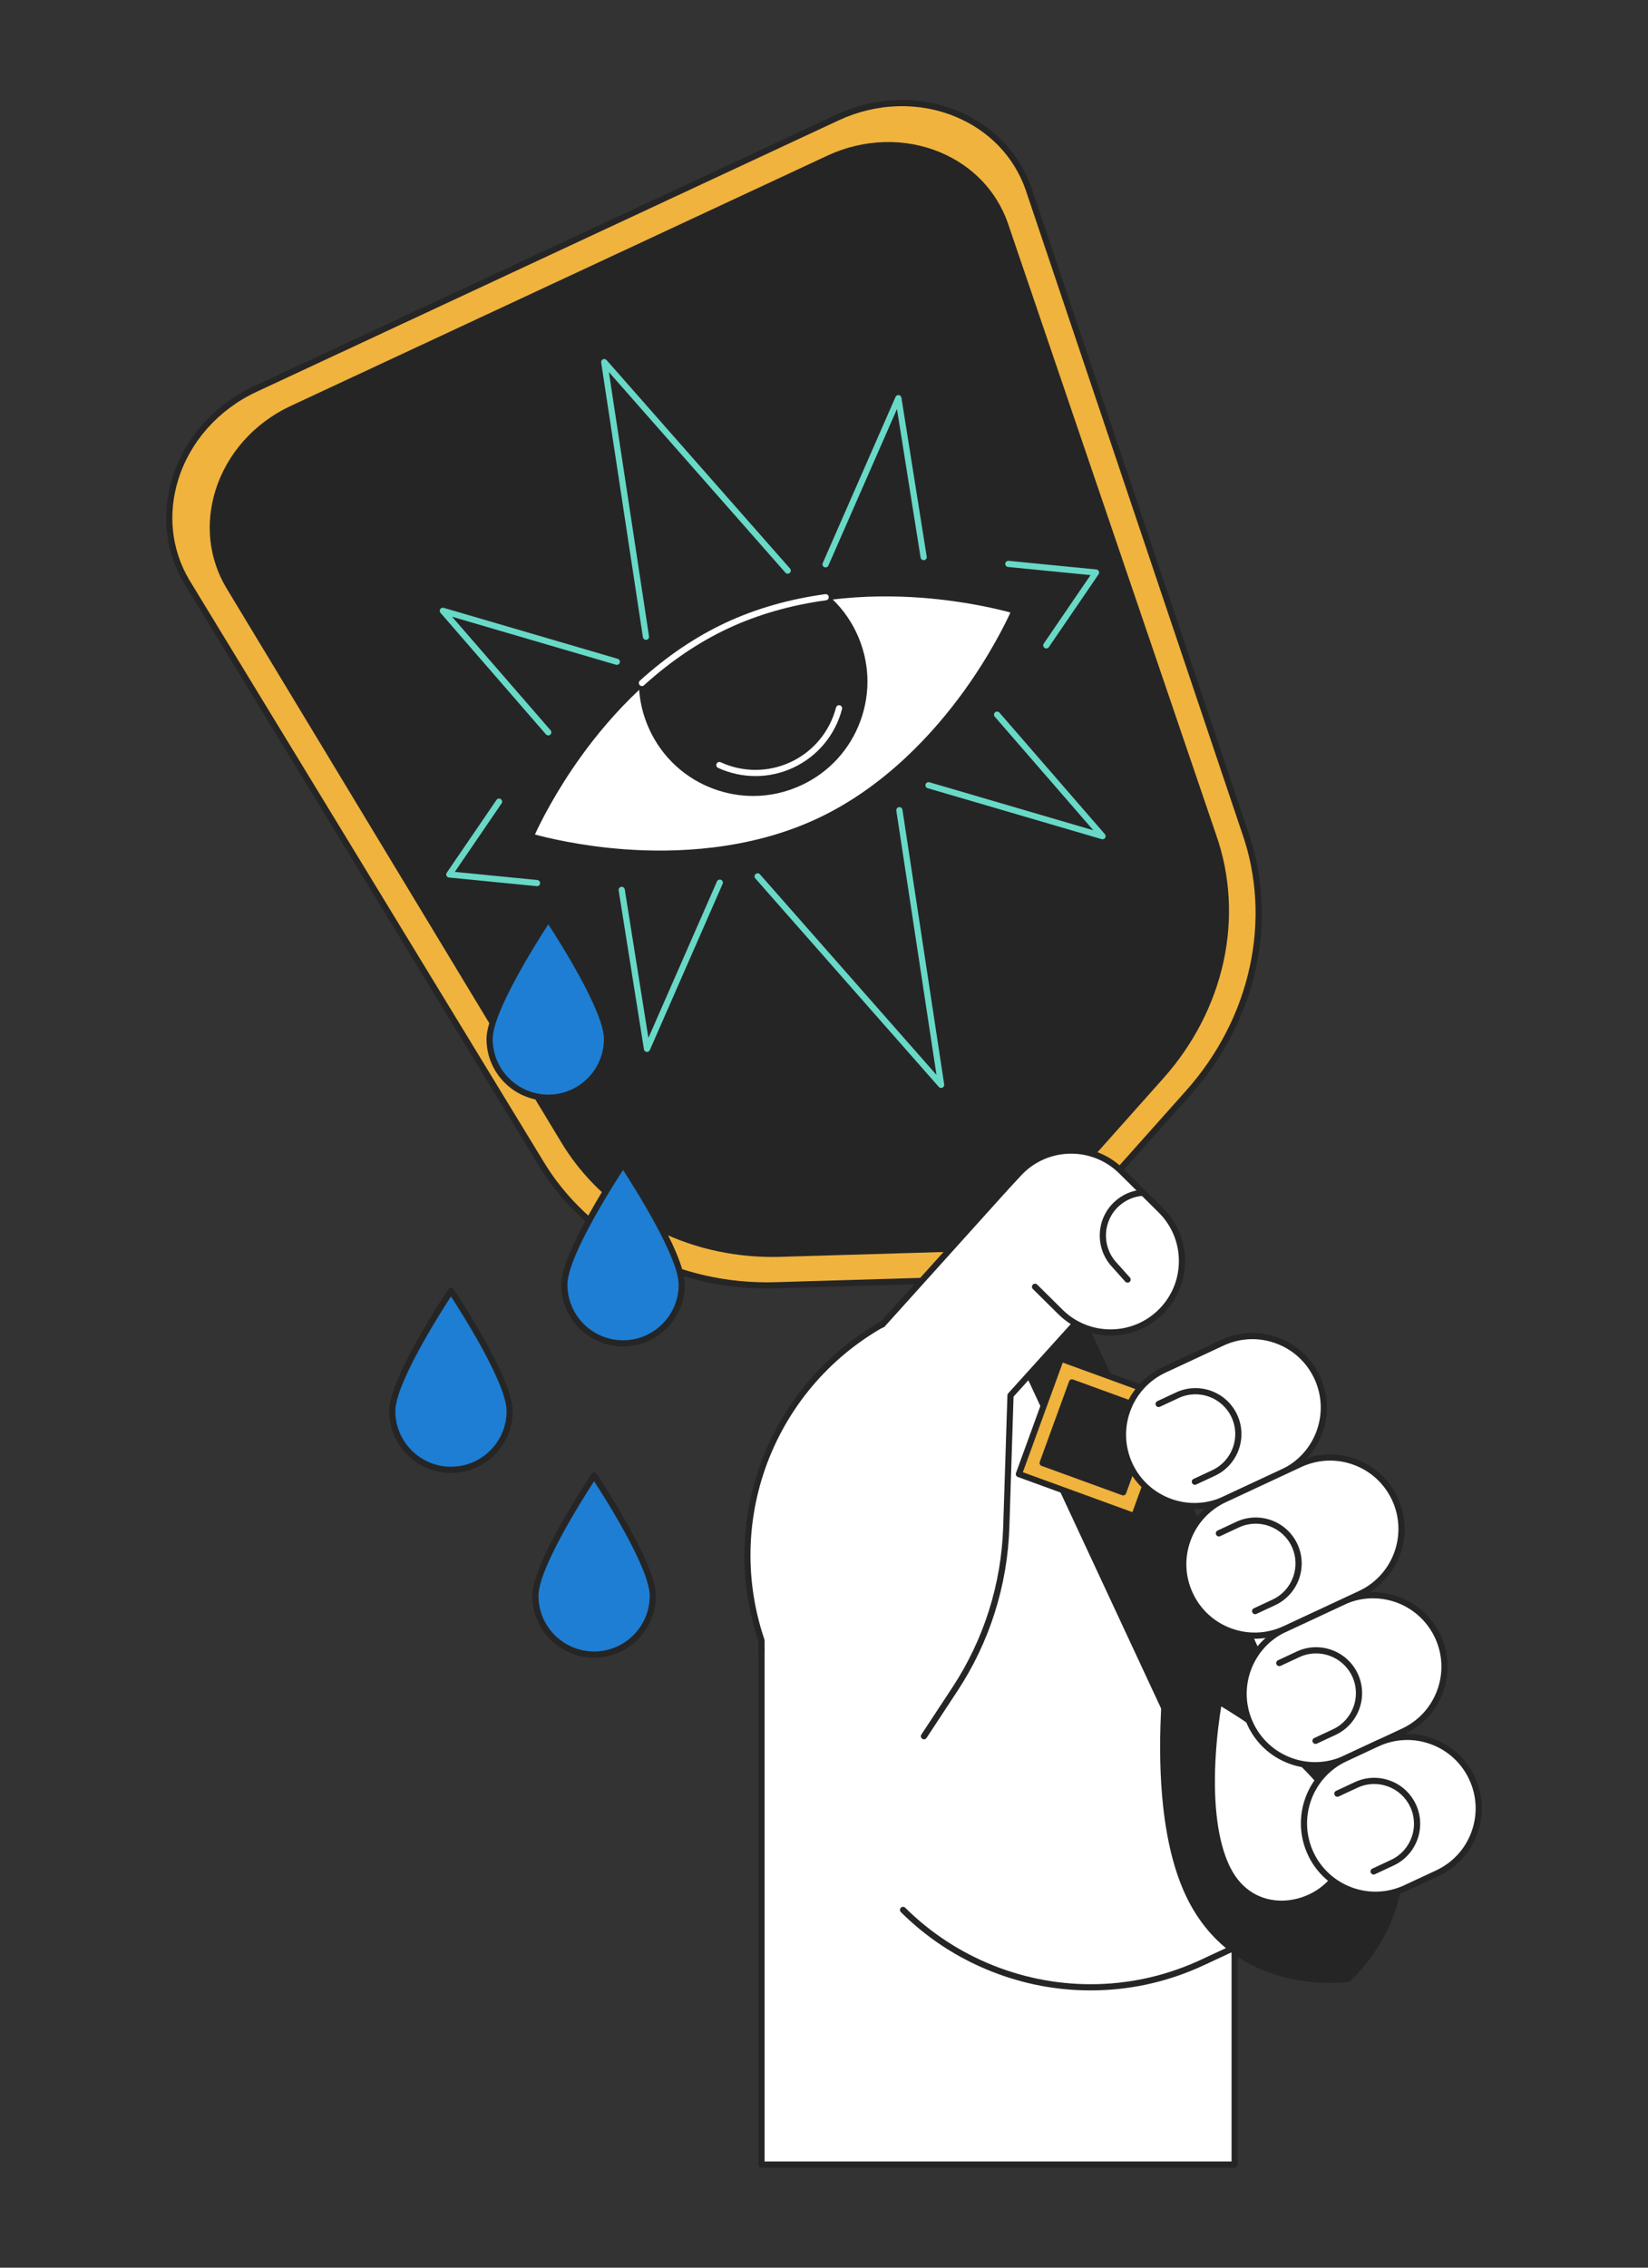
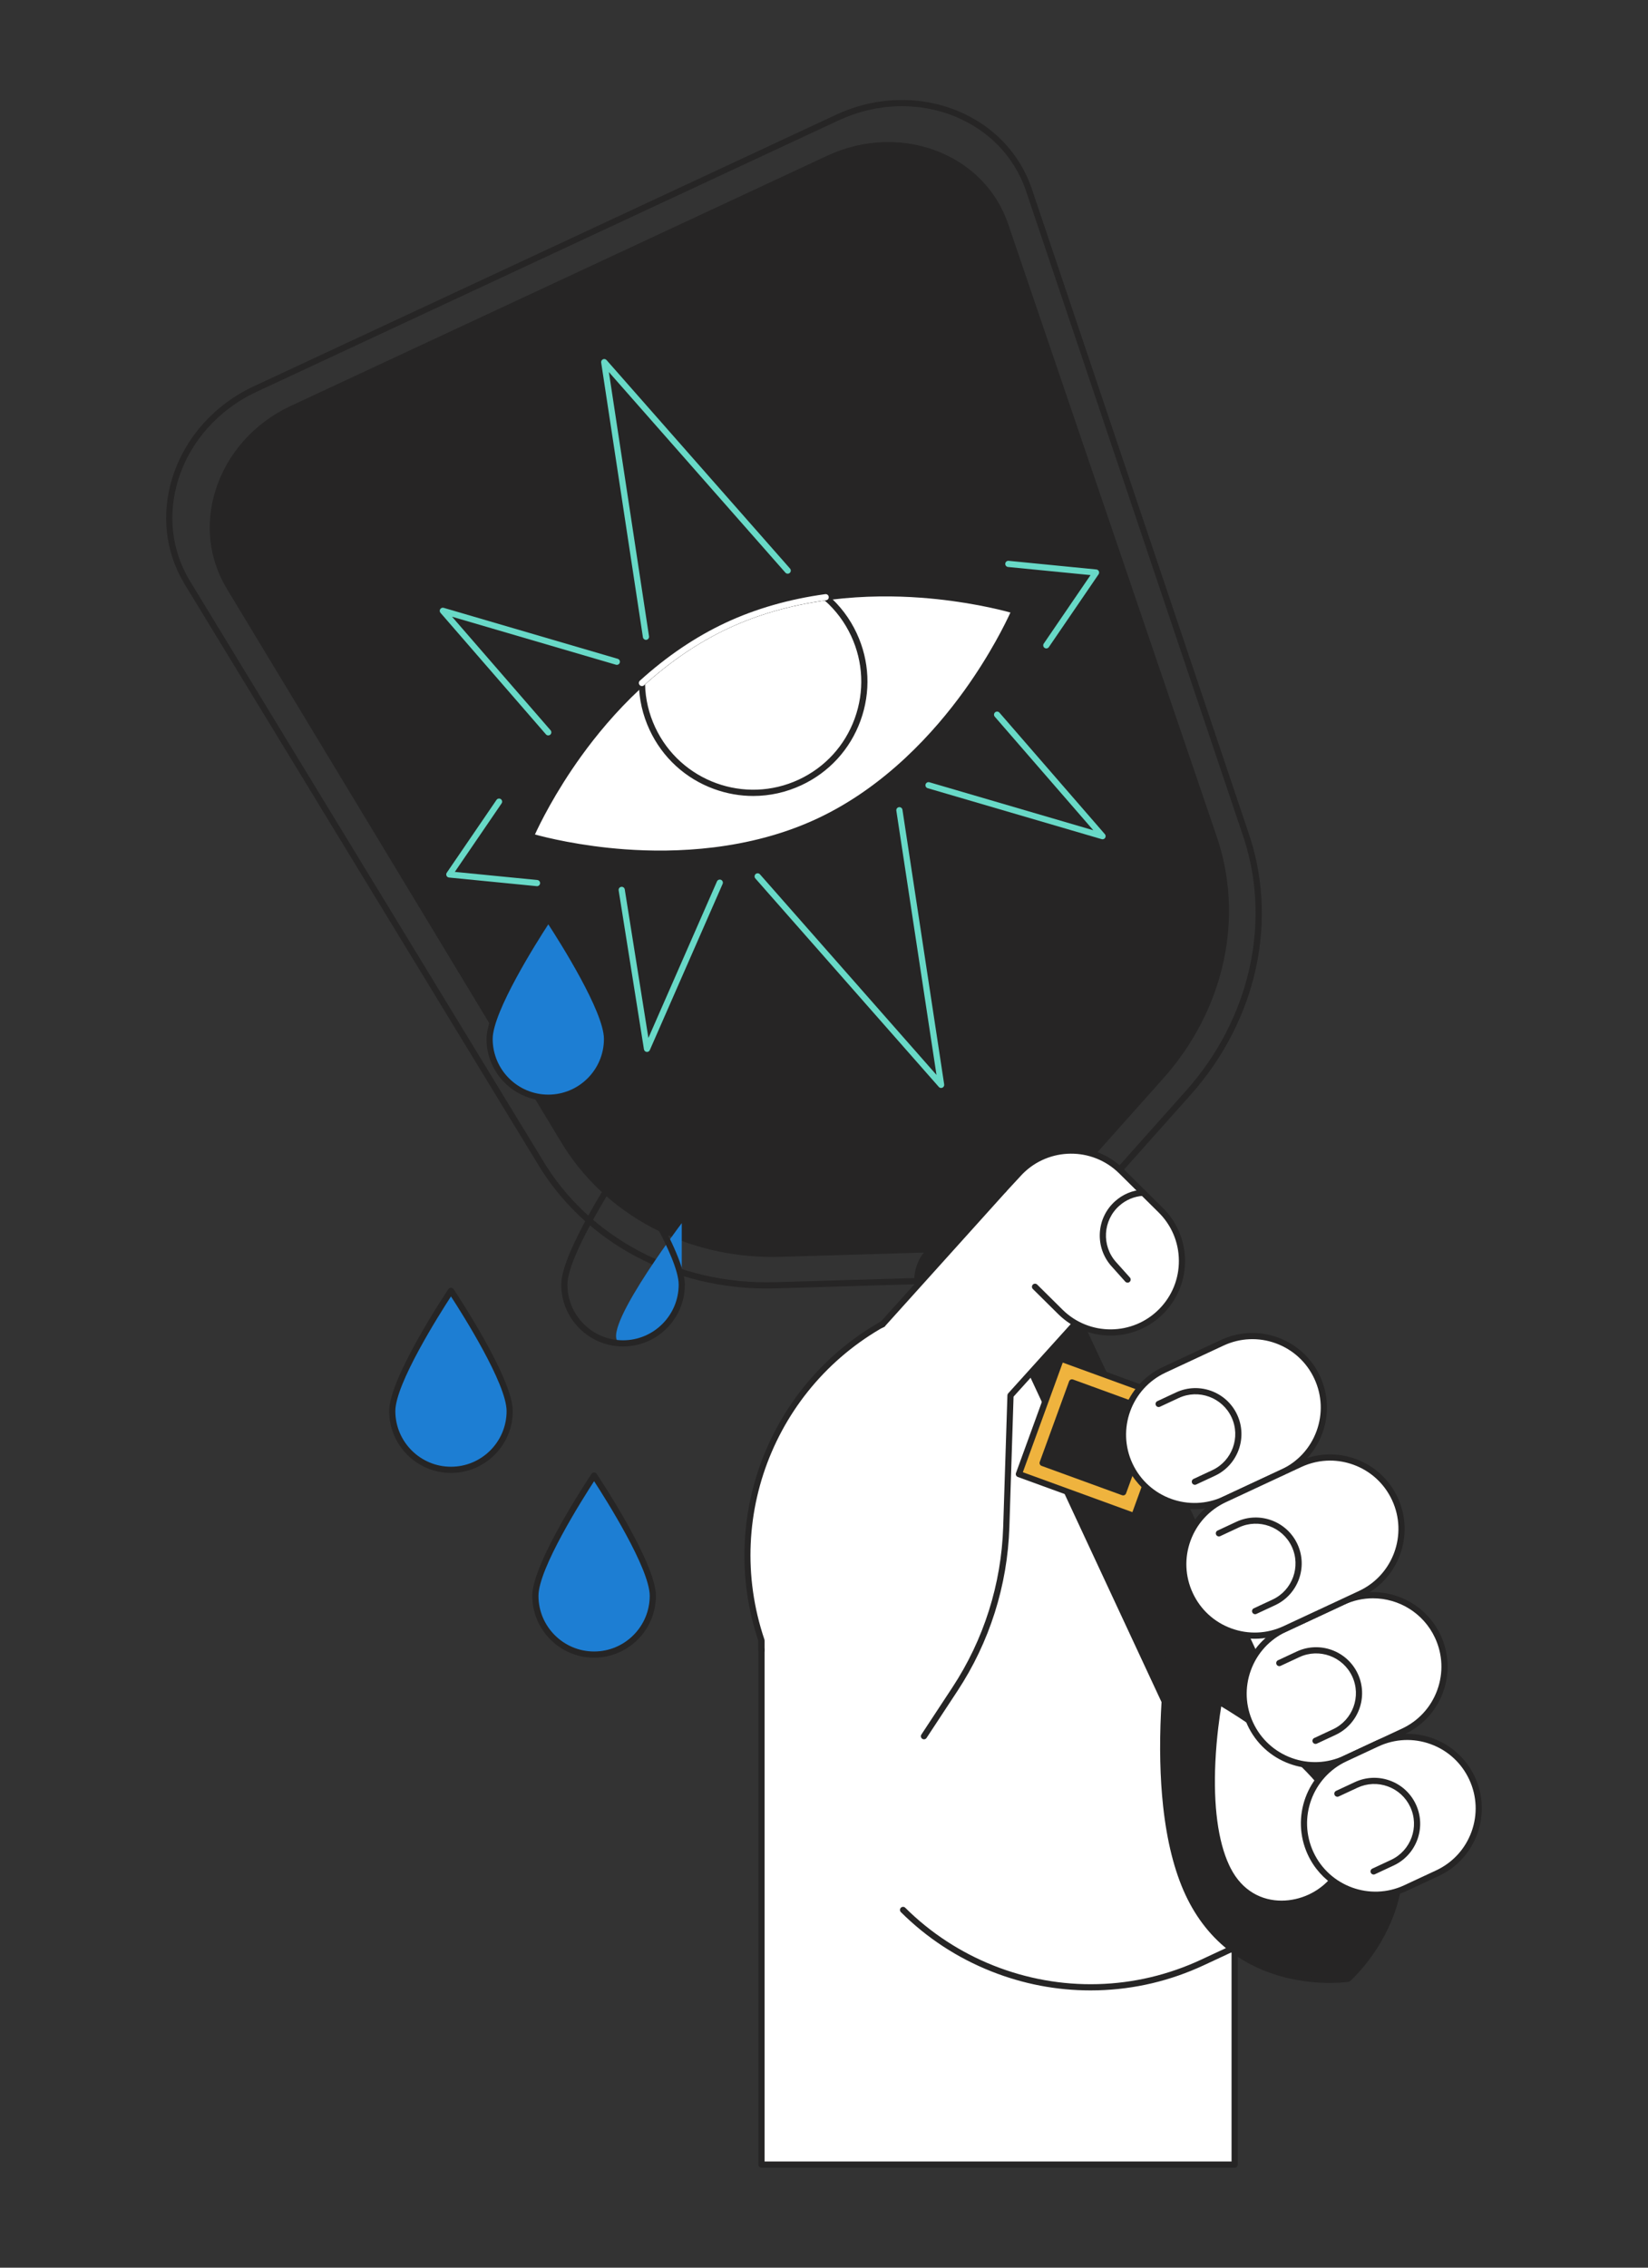
<svg xmlns="http://www.w3.org/2000/svg" enable-background="new 0 0 4000 5500" viewBox="0 0 4000 5500">
  <rect x="0" y="0" width="4000" height="5500" fill="#333333" stroke="none" />
  <g>
    <g>
      <g>
        <g>
          <rect fill="#fff" height="1489.636" width="1148.414" x="1848.286" y="3760.364" />
          <path d="M2996.7,5257.5H1848.286c-4.142,0-7.5-3.358-7.5-7.5V3760.364c0-4.143,3.358-7.5,7.5-7.5H2996.7&#13;&#10;     c4.143,0,7.5,3.357,7.5,7.5V5250C3004.2,5254.142,3000.843,5257.5,2996.7,5257.5z M1855.786,5242.5H2989.2V3767.864H1855.786&#13;&#10;     V5242.5z" fill="#262525" />
        </g>
        <g>
          <path d="M1874.799,4045.016l187.566,402.496c150.386,322.713,533.909,462.412,856.623,312.025&#13;&#10;     l546.496-254.67l-302.356-648.824l-259.946-63.248l-371.577-765.071l-344.779,160.669&#13;&#10;     C1864.112,3338.78,1724.413,3722.303,1874.799,4045.016z" fill="#fff" />
          <path d="M2646.77,4827.528c-82.34,0-163.046-15.436-240.183-45.965&#13;&#10;     c-82.987-32.845-156.992-81.253-219.959-143.878c-2.937-2.921-2.949-7.669-0.028-10.606c2.922-2.938,7.669-2.95,10.606-0.028&#13;&#10;     c123.131,122.463,293.467,189.986,467.192,185.237c87.144-2.379,171.733-22.414,251.421-59.548l539.698-251.503&#13;&#10;     l-297.665-638.759l-256.444-62.396c-2.173-0.528-3.996-1.999-4.973-4.011l-368.354-758.431l-338.089,157.551&#13;&#10;     c-295.131,137.532-438.98,473.437-334.606,781.342c0.263,0.776,0.397,1.59,0.397,2.408v23.567c0,4.143-3.358,7.5-7.5,7.5&#13;&#10;     s-7.5-3.357-7.5-7.5v-22.334c-50.807-150.818-44.443-314.867,17.946-462.097c63.015-148.706,178.409-268.204,324.928-336.482&#13;&#10;     l344.779-160.669c3.714-1.732,8.126-0.162,9.914,3.521l370.035,761.895l256.516,62.413c2.214,0.538,4.062,2.054,5.024,4.119&#13;&#10;     l302.355,648.824c1.75,3.755,0.125,8.217-3.63,9.966l-546.496,254.671c-81.558,38.006-168.142,58.511-257.347,60.946&#13;&#10;     C2658.79,4827.446,2652.771,4827.528,2646.77,4827.528z" fill="#262525" />
        </g>
      </g>
      <g>
        <g>
          <g>
            <g>
              <polygon fill="#262525" points="3072.787 4054.479 2878.613 3960.084 2825.969 4142.66 2528.241 3503.766 2540.879 3426.28 2120.365 2523.899 2276.808 2450.996 2697.323 3353.376 2761.285 3386.026" />
-               <path d="M2825.967,4150.159c-2.896,0-5.558-1.676-6.795-4.332l-297.729-638.894&#13;&#10;       c-0.637-1.364-0.847-2.89-0.604-4.375l12.266-75.206l-419.538-900.285c-0.841-1.803-0.93-3.866-0.249-5.735&#13;&#10;       s2.076-3.391,3.879-4.231l156.444-72.903c3.753-1.75,8.217-0.125,9.966,3.63l419.424,900.042l61.664,31.478&#13;&#10;       c1.489,0.76,2.682,1.996,3.388,3.512l311.503,668.452c1.341,2.878,0.725,6.288-1.538,8.515&#13;&#10;       c-2.265,2.228-5.686,2.785-8.539,1.398l-186.157-90.497l-50.175,174.011c-0.866,3.005-3.506,5.156-6.624,5.399&#13;&#10;       C2826.356,4150.151,2826.161,4150.159,2825.967,4150.159z M2536.016,3502.692l288.295,618.65l47.097-163.337&#13;&#10;       c0.613-2.126,2.134-3.874,4.156-4.773c2.022-0.901,4.338-0.861,6.329,0.106l175.173,85.157l-301.489-646.963l-61.664-31.478&#13;&#10;       c-1.489-0.76-2.682-1.996-3.388-3.512l-417.346-895.582l-142.849,66.568l417.347,895.582c0.637,1.364,0.847,2.89,0.604,4.375&#13;&#10;       L2536.016,3502.692z" fill="#262525" />
            </g>
            <g>
              <circle cx="2326.134" cy="3104.388" fill="#262525" r="99.416" />
              <path d="M2326.197,3211.36c-12.341,0-24.715-2.164-36.655-6.514&#13;&#10;       c-26.834-9.774-48.255-29.413-60.317-55.299c-12.063-25.885-13.324-54.919-3.55-81.752&#13;&#10;       c9.774-26.834,29.413-48.255,55.299-60.317c25.886-12.063,54.919-13.324,81.752-3.55&#13;&#10;       c26.834,9.774,48.255,29.413,60.317,55.299c12.063,25.885,13.324,54.919,3.55,81.752&#13;&#10;       c-9.774,26.834-29.413,48.255-55.299,60.317C2356.928,3207.992,2341.589,3211.359,2326.197,3211.36z M2326.079,3012.423&#13;&#10;       c-13.233,0-26.418,2.896-38.77,8.651c-22.254,10.37-39.138,28.786-47.54,51.855c-8.403,23.068-7.319,48.028,3.051,70.282&#13;&#10;       s28.786,39.138,51.855,47.54c23.067,8.403,48.029,7.319,70.282-3.051c22.254-10.37,39.138-28.786,47.54-51.855&#13;&#10;       c8.403-23.068,7.319-48.028-3.051-70.282l0,0c-10.37-22.254-28.786-39.138-51.855-47.54&#13;&#10;       C2347.328,3014.284,2336.688,3012.423,2326.079,3012.423z" fill="#262525" />
            </g>
            <g>
              <circle cx="2588.959" cy="2981.91" fill="#262525" r="99.416" />
              <path d="M2589.023,3088.882c-12.341,0-24.716-2.164-36.656-6.514&#13;&#10;       c-26.834-9.774-48.255-29.413-60.317-55.298c-24.902-53.436-1.688-117.168,51.749-142.07&#13;&#10;       c25.885-12.063,54.92-13.323,81.752-3.549c26.832,9.773,48.255,29.415,60.317,55.298l0,0&#13;&#10;       c24.902,53.436,1.688,117.168-51.749,142.07C2619.753,3085.515,2604.415,3088.882,2589.023,3088.882z M2588.903,2889.945&#13;&#10;       c-13.233,0-26.417,2.895-38.769,8.65c-22.254,10.371-39.138,28.787-47.54,51.855c-8.403,23.069-7.319,48.029,3.051,70.283&#13;&#10;       s28.786,39.137,51.855,47.54c23.066,8.401,48.029,7.319,70.282-3.051c22.254-10.371,39.138-28.787,47.54-51.855&#13;&#10;       c8.403-23.069,7.319-48.029-3.051-70.283l0,0c-10.37-22.254-28.786-39.137-51.855-47.54&#13;&#10;       C2610.153,2891.807,2599.512,2889.945,2588.903,2889.945z" fill="#262525" />
            </g>
            <g>
              <path d="M2853.396,3901.091c0,0-84.879,443.321,30.711,691.364&#13;&#10;       c115.591,248.045,387.877,206.881,387.877,206.881s206.646-182.021,91.055-430.066&#13;&#10;       C3247.45,4121.227,2853.396,3901.091,2853.396,3901.091z M3256.59,4405.144c76.001,179.046-188.329,302.226-276.548,128.873&#13;&#10;       c-1.247-2.449-2.466-4.951-3.656-7.505c-66.808-143.363-17.75-399.588-17.75-399.588s227.75,127.231,294.559,270.594&#13;&#10;       C3254.385,4400.072,3255.516,4402.614,3256.59,4405.144z" fill="#262525" />
              <path d="M3227.82,4809.448c-27.775,0-66.026-2.662-108.254-13.262&#13;&#10;       c-48.872-12.269-92.799-32.704-130.56-60.741c-47.219-35.06-84.8-82.103-111.697-139.823&#13;&#10;       c-26.714-57.323-44.956-129.669-54.222-215.027c-7.383-68.017-9.123-144.457-5.174-227.195&#13;&#10;       c6.719-140.738,27.903-252.605,28.116-253.719c0.453-2.366,2.015-4.37,4.198-5.388c2.183-1.018,4.721-0.924,6.826,0.25&#13;&#10;       c0.989,0.553,100.273,56.281,212.361,141.654c65.896,50.19,123.309,100.688,170.643,150.087&#13;&#10;       c59.401,61.994,103.065,122.493,129.778,179.817c26.898,57.721,38.75,116.753,35.227,175.459&#13;&#10;       c-2.818,46.946-15.422,93.727-37.461,139.039c-37.439,76.979-88.505,122.466-90.661,124.364&#13;&#10;       c-1.08,0.952-2.412,1.572-3.836,1.788C3271.71,4806.963,3254.655,4809.448,3227.82,4809.448z M2858.901,3912.903&#13;&#10;       c-5.317,30.768-20.534,126.354-26.014,241.42c-6.12,128.498-1.022,308.269,58.018,434.963&#13;&#10;       c46.855,100.546,124.839,165.218,231.784,192.219c72.06,18.192,133.717,12.181,145.973,10.701&#13;&#10;       c9.009-8.426,53.272-51.774,85.689-118.657c48.109-99.257,48.744-200.565,1.89-301.111&#13;&#10;       c-59.04-126.695-193.416-246.221-295.748-324.181C2968.86,3978.447,2885.881,3928.62,2858.901,3912.903z M3110.451,4624.987&#13;&#10;       c-14.052,0-27.938-1.845-41.308-5.57c-41.209-11.484-74.331-39.839-95.786-81.999c-1.294-2.545-2.562-5.148-3.77-7.738&#13;&#10;       c-15.587-33.446-26.224-75.596-31.616-125.275c-4.285-39.475-5.296-83.82-3.005-131.805&#13;&#10;       c3.894-81.564,16.179-146.44,16.303-147.086c0.453-2.366,2.015-4.37,4.198-5.388c2.182-1.018,4.722-0.924,6.825,0.25&#13;&#10;       c0.574,0.321,58.153,32.64,123.113,82.117c38.217,29.107,71.522,58.403,98.994,87.074&#13;&#10;       c34.573,36.081,60.006,71.335,75.592,104.782c1.222,2.621,2.399,5.267,3.501,7.863h0.001&#13;&#10;       c18.483,43.545,18.892,87.145,1.181,126.086c-15.705,34.531-44.688,63.024-81.609,80.229&#13;&#10;       C3159.652,4619.439,3134.81,4624.986,3110.451,4624.987z M2964.172,4138.802c-3.558,21.372-11.309,73.227-14.232,134.721&#13;&#10;       c-5.038,105.953,6.458,192.34,33.244,249.821c1.135,2.435,2.326,4.881,3.543,7.271&#13;&#10;       c28.923,56.835,76.851,79.186,123.737,79.189c23.146,0.002,46.03-5.442,66.266-14.872&#13;&#10;       c61.229-28.532,110.175-99.177,72.957-186.858c-0.001-0.001-0.001-0.001-0.001-0.001c-1.034-2.438-2.141-4.924-3.289-7.388&#13;&#10;       c-26.805-57.521-85.617-121.929-170.079-186.26C3027.379,4177.151,2982.795,4149.805,2964.172,4138.802z" fill="#262525" />
            </g>
            <g>
              <g>
                <rect fill="#efb33e" height="298.012" transform="rotate(-69.983 2664.19 3486.22)" width="298.012" x="2515.004" y="3337.191" />
                <path d="M2753.018,3684.703c-0.852,0-1.719-0.146-2.566-0.455l-280.014-101.995&#13;&#10;        c-3.892-1.417-5.897-5.722-4.479-9.614l101.995-280.014c1.416-3.891,5.718-5.898,9.614-4.479l280.013,101.995&#13;&#10;        c3.893,1.417,5.898,5.722,4.48,9.614l-101.995,280.013C2758.957,3682.812,2756.081,3684.703,2753.018,3684.703z&#13;&#10;         M2482.619,3570.726l265.919,96.861l96.861-265.919l-265.919-96.861L2482.619,3570.726z" fill="#262525" />
              </g>
              <g>
                <rect fill="#262525" height="207.963" transform="rotate(-69.983 2664.19 3486.22)" width="207.963" x="2560.028" y="3382.215" />
                <path d="M2726.122,3626.988c-0.852,0-1.719-0.146-2.566-0.455l-195.403-71.176&#13;&#10;        c-3.892-1.417-5.897-5.722-4.479-9.614l71.176-195.403c1.416-3.89,5.72-5.9,9.613-4.479l195.403,71.176&#13;&#10;        c3.893,1.417,5.898,5.722,4.48,9.613l-71.176,195.403C2732.062,3625.098,2729.186,3626.988,2726.122,3626.988z&#13;&#10;         M2540.334,3543.83l181.309,66.042l66.042-181.309l-181.309-66.042L2540.334,3543.83z" fill="#262525" />
              </g>
            </g>
          </g>
          <g>
            <g>
-               <path d="M2884.396,2650.309l-400.604,449.159l-601.589,17.869&#13;&#10;       c-240.272,7.136-458.734-108.138-573.201-302.458L452.551,1409.635c-96.418-163.68-19.343-379.269,166.566-465.903&#13;&#10;       l1413.27-658.592c185.909-86.634,400.563-6.993,463.884,172.11l525.19,1559.614&#13;&#10;       C3096.635,2229.494,3044.396,2470.917,2884.396,2650.309z" fill="#efb33e" />
              <path d="M1861.306,3125.147c-111.816,0-220.778-26.414-316.38-76.86&#13;&#10;       c-101.681-53.653-185.482-133.025-242.352-229.545L446.146,1413.538c-0.02-0.032-0.039-0.064-0.058-0.097&#13;&#10;       c-45.098-76.558-54.958-166.935-27.763-254.48c29.992-96.551,102.022-177.478,197.623-222.027l1413.27-658.592&#13;&#10;       c95.601-44.551,203.895-47.657,297.115-8.525c84.527,35.483,147.391,101.16,177.008,184.933&#13;&#10;       c0.013,0.036,0.024,0.071,0.036,0.106l525.167,1559.547c37.337,105.63,44.22,220.858,19.904,333.234&#13;&#10;       c-24.298,112.292-79.091,218.68-158.455,307.664l-5.598-4.992l5.598,4.992l-400.604,449.16&#13;&#10;       c-1.372,1.537-3.315,2.443-5.375,2.505l-601.589,17.867C1875.376,3125.043,1868.334,3125.147,1861.306,3125.147z&#13;&#10;        M458.992,1405.792l856.415,1405.184c0.02,0.032,0.039,0.064,0.058,0.097c112.7,191.318,329.765,305.771,566.516,298.769&#13;&#10;       l598.364-17.773l398.455-446.751c157.648-176.756,209.604-416.607,135.59-625.954c-0.012-0.036-0.024-0.071-0.036-0.106&#13;&#10;       L2489.178,459.689c-28.198-79.708-88.09-142.225-168.649-176.041c-89.331-37.5-193.199-34.477-284.974,8.29L622.285,950.53&#13;&#10;       c-91.775,42.768-160.894,120.36-189.634,212.881C406.731,1246.852,416.087,1332.932,458.992,1405.792z M2483.792,3099.469&#13;&#10;       h0.01H2483.792z" fill="#262525" />
            </g>
            <g>
              <path d="M2818.077,2610.338l-369.279,414.037l-554.547,16.471&#13;&#10;       c-221.483,6.579-422.863-99.682-528.379-278.807L555.053,1420.89c-88.879-150.881-17.83-349.612,153.541-429.472&#13;&#10;       l1302.759-607.093c171.371-79.86,369.241-6.447,427.61,158.652l505.46,1483.448&#13;&#10;       C3013.719,2222.429,2965.565,2444.974,2818.077,2610.338z" fill="#262525" />
              <path d="M1874.99,3048.633c-103.175,0-203.701-24.369-291.917-70.918&#13;&#10;       c-93.843-49.519-171.185-122.781-223.664-211.869L548.635,1424.771c-41.701-70.79-50.809-154.267-25.691-235.127&#13;&#10;       c27.696-89.159,94.208-163.887,182.482-205.023l1302.758-607.094c88.273-41.135,188.274-44.003,274.358-7.867&#13;&#10;       c78.072,32.773,136.134,93.437,163.491,170.817l505.489,1483.528c34.436,97.402,40.792,203.745,18.352,307.452&#13;&#10;       c-22.419,103.609-72.975,201.771-146.2,283.873l-5.598-4.992l5.598,4.992l-369.279,414.037&#13;&#10;       c-1.372,1.538-3.315,2.443-5.375,2.505l-554.547,16.472C1887.977,3048.536,1881.469,3048.633,1874.99,3048.633z&#13;&#10;        M2155.926,359.474c-47.82,0-96.201,10.585-141.405,31.65L711.762,998.217c-84.449,39.354-148.049,110.748-174.493,195.876&#13;&#10;       c-23.848,76.771-15.237,155.964,24.247,222.99l810.774,1341.075c103.823,176.247,303.738,281.688,521.738,275.19&#13;&#10;       l551.321-16.376l367.132-411.628c145.178-162.774,193.026-383.646,124.872-576.421L2431.863,545.396&#13;&#10;       c-25.901-73.262-81.003-130.79-155.126-161.905C2238.54,367.457,2197.443,359.474,2155.926,359.474z M2448.798,3024.375h0.01&#13;&#10;       H2448.798z" fill="#262525" />
            </g>
            <g>
              <polygon fill="#fff" points="2531.604 2931.533 2395.14 2909.231 2324.448 3028.069 2448.798 3024.375" />
              <path d="M2324.447,3035.569c-2.651,0-5.112-1.401-6.463-3.696c-1.388-2.358-1.381-5.286,0.019-7.638&#13;&#10;       l70.691-118.839c1.575-2.649,4.608-4.068,7.655-3.567l136.465,22.303c2.701,0.441,4.947,2.318,5.86,4.898&#13;&#10;       s0.349,5.453-1.474,7.495l-82.807,92.842c-1.371,1.538-3.314,2.443-5.374,2.505l-124.35,3.694&#13;&#10;       C2324.597,3035.568,2324.521,3035.569,2324.447,3035.569z M2398.973,2917.456l-61.097,102.711l107.473-3.192l71.569-80.242&#13;&#10;       L2398.973,2917.456z" fill="#262525" />
            </g>
          </g>
        </g>
        <g>
          <g>
            <g>
              <g>
                <path d="M2462.837,1480.767c0,0-152.135,360.322-476.547,511.648s-698.255,36.351-698.255,36.351&#13;&#10;        s152.135-360.322,476.547-511.648S2462.837,1480.767,2462.837,1480.767z" fill="#fff" />
                <path d="M1603.083,2078.086c-28.987,0-58.398-1.088-88.124-3.269&#13;&#10;        c-133.315-9.776-228.186-38.593-229.128-38.883c-2.027-0.623-3.696-2.076-4.592-3.998s-0.938-4.134-0.113-6.088&#13;&#10;        c0.384-0.908,39.268-92.116,117.445-200.546c45.923-63.694,96.26-120.864,149.613-169.92&#13;&#10;        c66.793-61.414,138.533-110.219,213.228-145.062c74.695-34.842,158.19-58.448,248.166-70.161&#13;&#10;        c71.872-9.356,148.023-11.189,226.335-5.445c133.316,9.777,228.187,38.593,229.13,38.883&#13;&#10;        c2.027,0.624,3.695,2.076,4.592,3.998s0.938,4.134,0.112,6.088c-0.384,0.908-39.268,92.116-117.444,200.546&#13;&#10;        c-45.923,63.694-96.261,120.864-149.613,169.92c-66.793,61.414-138.533,110.219-213.229,145.062&#13;&#10;        c-74.695,34.842-158.19,58.448-248.166,70.161C1696.703,2075.178,1650.462,2078.086,1603.083,2078.086z M1298.405,2023.93&#13;&#10;        c25.524,7.024,108.616,27.967,218.044,35.958c121.275,8.855,300.683,3.158,466.67-74.269&#13;&#10;        c166.118-77.488,285.836-211.437,357.016-310.161c64.111-88.922,101.341-165.827,112.335-189.854&#13;&#10;        c-25.519-7.022-108.611-27.967-218.047-35.958c-121.278-8.855-300.684-3.158-466.67,74.269&#13;&#10;        c-165.987,77.426-285.638,211.229-356.785,309.841C1346.772,1922.735,1309.425,1999.859,1298.405,2023.93z" fill="#262525" />
              </g>
              <g>
                <g>
-                   <path d="M2072.529,1539.012c-16.723-35.851-40.323-66.302-68.494-90.514&#13;&#10;         c-78.683,10.782-160.526,31.805-239.452,68.621c-78.927,36.816-147.626,86.016-206.448,139.375&#13;&#10;         c0.448,37.144,8.615,74.794,25.338,110.645c62.996,135.051,223.543,193.461,358.593,130.466&#13;&#10;         C2077.114,1834.609,2135.525,1674.063,2072.529,1539.012z" fill="#262525" />
                  <path d="M1828.167,1930.546c-31.976,0-64.04-5.602-94.983-16.859&#13;&#10;         c-69.612-25.327-125.195-76.246-156.509-143.378c-16.803-36.024-25.564-74.287-26.04-113.725&#13;&#10;         c-0.026-2.147,0.87-4.203,2.46-5.646c65.421-59.344,135.509-106.655,208.317-140.617&#13;&#10;         c72.808-33.961,154.095-57.262,241.604-69.254c2.135-0.289,4.279,0.344,5.907,1.743&#13;&#10;         c29.911,25.708,53.599,57.008,70.402,93.032l0,0c31.314,67.132,34.612,142.44,9.286,212.051&#13;&#10;         c-25.326,69.612-76.245,125.194-143.377,156.508C1907.945,1921.796,1868.126,1930.546,1828.167,1930.546z&#13;&#10;          M1565.696,1659.769c0.893,36.107,9.154,71.145,24.573,104.2c61.147,131.086,217.54,187.983,348.625,126.839&#13;&#10;         c63.5-29.621,111.666-82.197,135.622-148.043c23.957-65.846,20.838-137.081-8.783-200.582&#13;&#10;         c-15.419-33.055-36.956-61.899-64.047-85.787c-84.735,11.92-163.423,34.63-233.933,67.52&#13;&#10;         C1697.243,1556.806,1629.278,1602.504,1565.696,1659.769z" fill="#262525" />
                </g>
                <path d="M1833.677,1882.285c-30.933,0-61.87-6.627-90.736-19.89c-3.764-1.729-5.413-6.183-3.684-9.946&#13;&#10;        c1.729-3.763,6.18-5.414,9.946-3.684c54.075,24.845,115.99,24.682,169.868-0.451c54.774-25.55,94.927-73.787,110.162-132.343&#13;&#10;        c1.044-4.008,5.139-6.414,9.147-5.37c4.009,1.043,6.413,5.138,5.37,9.147c-16.366,62.897-59.499,114.712-118.339,142.159&#13;&#10;        C1896.297,1875.489,1864.99,1882.285,1833.677,1882.285z" fill="#fff" />
              </g>
            </g>
            <path d="M1558.137,1663.994c-2.042,0-4.077-0.829-5.558-2.461c-2.783-3.068-2.552-7.811,0.516-10.594&#13;&#10;      c65.421-59.344,135.509-106.655,208.317-140.617c72.808-33.961,154.095-57.262,241.604-69.254&#13;&#10;      c4.098-0.561,7.886,2.308,8.449,6.413c0.562,4.104-2.309,7.886-6.412,8.449c-86.019,11.788-165.858,34.662-237.301,67.987&#13;&#10;      c-71.443,33.326-140.273,79.8-204.58,138.133C1561.737,1663.352,1559.934,1663.994,1558.137,1663.994z" fill="#fff" />
          </g>
          <g>
            <path d="M1567.873,1551.924c-3.645,0-6.841-2.66-7.405-6.374L1459.17,879.4&#13;&#10;      c-0.5-3.291,1.228-6.518,4.245-7.924c3.016-1.407,6.599-0.658,8.799,1.84l445.316,505.679&#13;&#10;      c2.738,3.108,2.437,7.848-0.672,10.585c-3.107,2.739-7.848,2.437-10.585-0.672L1477.84,902.402l97.456,640.894&#13;&#10;      c0.623,4.095-2.192,7.919-6.287,8.542C1568.627,1551.896,1568.248,1551.924,1567.873,1551.924z" fill="#68d9c7" />
            <path d="M1330.724,1783.695c-2.098,0-4.184-0.875-5.667-2.583l-255.915-294.75&#13;&#10;      c-2.182-2.513-2.447-6.164-0.65-8.966s5.229-4.082,8.419-3.149l422.345,123.6c3.976,1.164,6.255,5.33,5.092,9.305&#13;&#10;      c-1.163,3.976-5.332,6.255-9.305,5.092l-397.827-116.425l239.166,275.459c2.716,3.127,2.382,7.865-0.746,10.58&#13;&#10;      C1334.218,1783.091,1332.467,1783.695,1330.724,1783.695z" fill="#68d9c7" />
            <path d="M1303.426,2149.343c-0.246,0-0.493-0.012-0.743-0.037l-212.83-20.937&#13;&#10;      c-2.637-0.259-4.941-1.891-6.062-4.292s-0.891-5.216,0.604-7.403l120.692-176.589c2.337-3.42,7.004-4.297,10.424-1.96&#13;&#10;      c3.42,2.337,4.297,7.004,1.96,10.424l-113.545,166.133l200.226,19.697c4.122,0.405,7.135,4.076,6.729,8.198&#13;&#10;      C1310.5,2146.449,1307.238,2149.342,1303.426,2149.343z" fill="#68d9c7" />
            <path d="M2539.579,1572.718c-1.458,0-2.931-0.424-4.226-1.309c-3.419-2.337-4.297-7.004-1.96-10.424&#13;&#10;      l113.547-166.133l-200.227-19.697c-4.122-0.405-7.135-4.076-6.729-8.198c0.406-4.122,4.08-7.138,8.198-6.729l212.83,20.937&#13;&#10;      c2.637,0.259,4.941,1.891,6.062,4.292c1.12,2.401,0.891,5.216-0.604,7.403l-120.692,176.589&#13;&#10;      C2544.325,1571.575,2541.973,1572.718,2539.579,1572.718z" fill="#68d9c7" />
-             <path d="M2003.798,1376.214c-1.006,0-2.027-0.204-3.007-0.633c-3.794-1.663-5.521-6.086-3.857-9.88&#13;&#10;      l176.694-403.028c1.337-3.048,4.531-4.849,7.823-4.428c3.302,0.424,5.929,2.972,6.452,6.259l61.389,385.488&#13;&#10;      c0.652,4.091-2.136,7.935-6.227,8.586c-4.094,0.649-7.935-2.137-8.586-6.227l-57.371-360.259l-166.437,379.631&#13;&#10;      C2009.438,1374.537,2006.685,1376.214,2003.798,1376.214z" fill="#68d9c7" />
            <path d="M2284.289,2638.762c-2.106,0-4.173-0.888-5.632-2.544l-445.315-505.678&#13;&#10;      c-2.738-3.108-2.437-7.848,0.672-10.585c3.109-2.738,7.848-2.437,10.585,0.672l428.432,486.505l-97.457-640.893&#13;&#10;      c-0.622-4.095,2.192-7.919,6.287-8.542c4.104-0.616,7.921,2.193,8.543,6.288l101.297,666.15c0.5,3.291-1.229,6.518-4.244,7.924&#13;&#10;      C2286.44,2638.532,2285.359,2638.762,2284.289,2638.762z" fill="#68d9c7" />
            <path d="M2676.066,2035.589c-0.701,0-1.409-0.098-2.106-0.302l-422.346-123.6&#13;&#10;      c-3.976-1.164-6.255-5.33-5.092-9.305s5.328-6.254,9.305-5.092l397.827,116.425l-239.166-275.459&#13;&#10;      c-2.716-3.127-2.382-7.865,0.746-10.58c3.126-2.716,7.863-2.383,10.58,0.746l255.915,294.75&#13;&#10;      c2.183,2.513,2.447,6.164,0.65,8.966C2680.976,2034.327,2678.573,2035.589,2676.066,2035.589z" fill="#68d9c7" />
            <path d="M1570.379,2551.35c-0.317,0-0.637-0.021-0.958-0.062c-3.301-0.424-5.929-2.972-6.452-6.259&#13;&#10;      l-61.389-385.488c-0.651-4.091,2.137-7.935,6.227-8.586c4.097-0.648,7.935,2.137,8.586,6.227l57.371,360.259l166.437-379.631&#13;&#10;      c1.663-3.794,6.085-5.521,9.88-3.857c3.794,1.663,5.521,6.086,3.857,9.88l-176.694,403.028&#13;&#10;      C1576.039,2549.613,1573.325,2551.35,1570.379,2551.35z" fill="#68d9c7" />
          </g>
        </g>
      </g>
      <g>
        <g>
          <g>
            <path d="M2142.198,3210.936l6.351,5.671l252.223,225.244l327.561-362.52&#13;&#10;      c63.765-71.403,57.574-180.979-13.829-244.744c-71.404-63.766-180.979-57.574-244.745,13.829L2142.198,3210.936z" fill="#fff" />
            <path d="M2242.664,4218.545c-1.415,0-2.846-0.4-4.117-1.236c-3.459-2.277-4.418-6.929-2.141-10.388&#13;&#10;      l75.073-114.055c76.303-115.922,118.989-250.511,123.444-389.218l10.262-319.488c0.057-1.773,0.741-3.47,1.932-4.787&#13;&#10;      l275.651-305.07c29.476-33.007,44.349-75.559,41.85-119.784c-2.499-44.227-22.071-84.832-55.111-114.338&#13;&#10;      c-33.04-29.505-75.595-44.377-119.816-41.88c-44.227,2.499-84.832,22.071-114.338,55.11l-327.583,363.488&#13;&#10;      c-0.719,0.798-1.601,1.433-2.586,1.859l-4.249,1.844c-3.799,1.648-8.217-0.095-9.865-3.895c-1.649-3.8,0.095-8.217,3.895-9.865&#13;&#10;      l2.754-1.195l326.47-362.253c32.151-36.002,76.43-57.345,124.656-60.069c48.229-2.728,94.628,13.493,130.655,45.668&#13;&#10;      c36.027,32.174,57.37,76.453,60.096,124.679c2.725,48.227-13.493,94.627-45.668,130.655L2460.09,3387.39l-10.174,316.74&#13;&#10;      c-4.544,141.475-48.082,278.749-125.907,396.984l-75.073,114.054C2247.494,4217.356,2245.103,4218.545,2242.664,4218.545z" fill="#262525" />
          </g>
          <g>
            <g>
              <path d="M2819.119,3180.049c67.118-68.262,66.192-178.008-2.07-245.126l-95.649-94.648&#13;&#10;       c-68.261-67.118-178.008-66.191-245.126,2.07c-67.118,68.262-66.191,178.008,2.07,245.126l95.649,94.648&#13;&#10;       C2642.254,3249.237,2752.001,3248.31,2819.119,3180.049z" fill="#fff" />
              <path d="M2695.507,3239.272c-45.8,0-91.612-17.235-126.772-51.807l-61.803-61.155&#13;&#10;       c-2.944-2.913-2.969-7.662-0.056-10.606c2.914-2.944,7.662-2.971,10.606-0.056l61.786,61.139&#13;&#10;       c65.186,64.095,170.392,63.208,234.503-1.997c31.057-31.586,47.954-73.375,47.58-117.67s-17.976-85.794-49.562-116.851&#13;&#10;       l-95.666-94.664c-65.184-64.094-170.39-63.206-234.503,1.997c-2.048,2.083-4.065,4.245-5.996,6.426&#13;&#10;       c-0.037,0.041-0.074,0.082-0.111,0.123l-34.468,37.229c-2.814,3.038-7.56,3.224-10.6,0.409&#13;&#10;       c-3.039-2.814-3.222-7.56-0.408-10.6l34.411-37.167c2.086-2.354,4.265-4.688,6.476-6.937&#13;&#10;       c69.912-71.102,184.632-72.069,255.733-2.159l95.666,94.664c71.084,69.894,72.053,184.615,2.143,255.717&#13;&#10;       C2789.128,3221.248,2742.324,3239.272,2695.507,3239.272z" fill="#262525" />
            </g>
            <path d="M2736.843,3110.971c-2.058,0-4.105-0.841-5.587-2.493l-33.481-37.341&#13;&#10;      c-41.061-45.794-37.21-116.456,8.584-157.518c18.941-16.982,42.348-26.767,67.688-28.294c4.129-0.268,7.688,2.9,7.938,7.035&#13;&#10;      s-2.9,7.688-7.035,7.938c-21.926,1.321-42.182,9.79-58.576,24.489c-39.636,35.54-42.969,96.7-7.43,136.336l33.481,37.341&#13;&#10;      c2.766,3.084,2.507,7.825-0.577,10.591C2740.415,3110.339,2738.625,3110.971,2736.843,3110.971z" fill="#262525" />
          </g>
        </g>
        <g>
          <g>
            <g>
              <path d="M2741.901,3552.704c40.436,86.772,143.559,124.334,230.331,83.898l140.78-65.604&#13;&#10;       c86.772-40.436,124.334-143.559,83.898-230.331c-40.436-86.772-143.559-124.334-230.331-83.898l-140.781,65.604&#13;&#10;       C2739.027,3362.81,2701.464,3465.932,2741.901,3552.704z" fill="#fff" />
              <path d="M2899.292,3660.314c-68.166,0-133.55-38.692-164.189-104.442l0,0&#13;&#10;       c-42.118-90.382-2.853-198.179,87.528-240.297l140.78-65.604c43.781-20.402,92.888-22.535,138.276-6.003&#13;&#10;       c45.386,16.532,81.617,49.749,102.02,93.531c20.403,43.782,22.535,92.89,6.004,138.276&#13;&#10;       c-16.532,45.386-49.749,81.617-93.531,102.021l-140.78,65.604C2950.769,3654.879,2924.828,3660.314,2899.292,3660.314z&#13;&#10;        M2748.698,3549.536c38.625,82.884,137.481,118.893,220.365,80.269l140.78-65.604c40.15-18.711,70.612-51.938,85.772-93.559&#13;&#10;       c15.161-41.622,13.205-86.656-5.505-126.807c-18.711-40.151-51.937-70.612-93.559-85.773&#13;&#10;       c-41.619-15.159-86.654-13.204-126.806,5.505l-140.78,65.604C2746.083,3367.796,2710.074,3466.651,2748.698,3549.536&#13;&#10;       L2748.698,3549.536z" fill="#262525" />
            </g>
            <path d="M2900.162,3601.247c-2.825,0-5.531-1.604-6.803-4.334c-1.75-3.755-0.125-8.217,3.63-9.966&#13;&#10;      l45.459-21.184c48.254-22.487,69.217-80.039,46.73-128.293c-22.485-48.254-80.037-69.216-128.292-46.731l-45.459,21.185&#13;&#10;      c-3.753,1.749-8.218,0.124-9.966-3.63c-1.75-3.755-0.125-8.217,3.63-9.966l45.459-21.185&#13;&#10;      c55.751-25.978,122.245-1.76,148.224,53.991c25.98,55.751,1.761,122.244-53.99,148.225l-45.459,21.184&#13;&#10;      C2902.301,3601.021,2901.223,3601.247,2900.162,3601.247z" fill="#262525" />
          </g>
          <g>
            <g>
              <path d="M3034.765,4181.162c40.436,86.772,143.559,124.334,230.331,83.898l140.781-65.604&#13;&#10;       c86.772-40.437,124.334-143.559,83.898-230.331c-40.436-86.772-143.559-124.335-230.331-83.898l-140.781,65.605&#13;&#10;       C3031.892,3991.267,2994.329,4094.39,3034.765,4181.162z" fill="#fff" />
              <path d="M3191.987,4288.878c-20.873,0-41.802-3.66-61.999-11.018&#13;&#10;       c-45.386-16.531-81.617-49.748-102.021-93.531c-20.403-43.782-22.535-92.89-6.004-138.275&#13;&#10;       c16.532-45.386,49.749-81.617,93.531-102.021l140.78-65.604c90.381-42.118,198.18-2.854,240.297,87.528&#13;&#10;       c20.403,43.782,22.535,92.89,6.003,138.276c-16.531,45.386-49.748,81.617-93.531,102.02l-140.78,65.604&#13;&#10;       C3243.965,4283.182,3218.021,4288.877,3191.987,4288.878z M3332.406,3876.513c-23.423,0-47.202,4.983-69.795,15.512&#13;&#10;       l-140.78,65.604c-40.15,18.711-70.612,51.938-85.772,93.559c-15.161,41.621-13.205,86.655,5.505,126.806&#13;&#10;       c18.711,40.151,51.938,70.613,93.559,85.773c41.622,15.162,86.654,13.204,126.806-5.505l140.78-65.604&#13;&#10;       c40.151-18.711,70.612-51.937,85.773-93.559c15.161-41.621,13.206-86.655-5.505-126.806&#13;&#10;       C3454.88,3912.001,3394.913,3876.513,3332.406,3876.513z" fill="#262525" />
            </g>
            <path d="M3193.027,4229.705c-2.825,0-5.531-1.604-6.803-4.334c-1.75-3.755-0.125-8.217,3.63-9.966&#13;&#10;      l45.459-21.184c48.254-22.487,69.217-80.039,46.73-128.293c-22.487-48.253-80.037-69.217-128.293-46.731l-45.458,21.185&#13;&#10;      c-3.753,1.749-8.217,0.124-9.966-3.63c-1.75-3.754-0.125-8.217,3.63-9.966l45.458-21.185&#13;&#10;      c55.752-25.979,122.244-1.76,148.225,53.991s1.761,122.244-53.99,148.225l-45.459,21.184&#13;&#10;      C3195.166,4229.479,3194.088,4229.705,3193.027,4229.705z" fill="#262525" />
          </g>
          <g>
            <g>
              <path d="M3181.198,4495.391c40.436,86.772,143.559,124.334,230.331,83.898l77.455-36.095&#13;&#10;       c86.772-40.436,124.334-143.559,83.898-230.331c-40.437-86.772-143.559-124.334-230.331-83.898l-77.455,36.094&#13;&#10;       C3178.324,4305.496,3140.762,4408.619,3181.198,4495.391z" fill="#fff" />
              <path d="M3338.589,4603.002c-68.167,0-133.55-38.692-164.189-104.443&#13;&#10;       c-42.118-90.382-2.854-198.179,87.528-240.296l77.455-36.095c43.782-20.404,92.891-22.537,138.275-6.003&#13;&#10;       c45.387,16.531,81.618,49.748,102.021,93.531c42.119,90.381,2.854,198.178-87.527,240.296l-77.455,36.095&#13;&#10;       C3390.065,4597.565,3364.124,4603.002,3338.589,4603.002z M3187.995,4492.223c38.626,82.885,137.481,118.893,220.365,80.269&#13;&#10;       l77.455-36.095c40.15-18.711,70.612-51.938,85.772-93.559c15.161-41.621,13.205-86.655-5.505-126.806&#13;&#10;       c-18.711-40.151-51.937-70.613-93.558-85.773c-41.622-15.161-86.655-13.204-126.807,5.505l-77.455,36.095&#13;&#10;       C3185.384,4310.48,3149.383,4409.341,3187.995,4492.223L3187.995,4492.223z" fill="#262525" />
            </g>
            <path d="M3333.996,4546.48c-2.825,0-5.531-1.604-6.803-4.334c-1.75-3.755-0.125-8.217,3.63-9.966&#13;&#10;      l45.459-21.185c48.254-22.487,69.217-80.039,46.73-128.293c-10.894-23.375-30.237-41.109-54.468-49.936&#13;&#10;      c-24.233-8.826-50.45-7.688-73.824,3.205l-45.459,21.184c-3.753,1.75-8.217,0.125-9.966-3.63&#13;&#10;      c-1.75-3.755-0.125-8.217,3.63-9.966l45.459-21.184c27.007-12.587,57.298-13.9,85.293-3.703&#13;&#10;      c27.996,10.197,50.346,30.687,62.931,57.693c25.98,55.751,1.761,122.244-53.99,148.225l-45.459,21.185&#13;&#10;      C3336.135,4546.254,3335.057,4546.48,3333.996,4546.48z" fill="#262525" />
          </g>
          <g>
            <g>
              <path d="M2888.333,3866.933c40.436,86.772,143.559,124.335,230.331,83.898l182.998-85.278&#13;&#10;       c86.772-40.436,124.334-143.559,83.898-230.33c-40.436-86.772-143.559-124.335-230.331-83.898l-182.998,85.278&#13;&#10;       C2885.459,3677.039,2847.897,3780.161,2888.333,3866.933z" fill="#fff" />
              <path d="M3045.555,3974.649c-20.873,0.001-41.802-3.66-61.999-11.018&#13;&#10;       c-45.386-16.531-81.617-49.748-102.021-93.531c-20.403-43.782-22.535-92.89-6.003-138.276&#13;&#10;       c16.531-45.386,49.748-81.617,93.531-102.02l182.997-85.278c43.782-20.404,92.89-22.536,138.276-6.003&#13;&#10;       c45.386,16.531,81.617,49.748,102.021,93.531c42.118,90.382,2.854,198.179-87.528,240.296l-182.997,85.278&#13;&#10;       C3097.533,3968.953,3071.588,3974.648,3045.555,3974.649z M3228.346,3542.514c-23.876,0-47.663,5.224-69.949,15.608&#13;&#10;       l-182.997,85.278c-40.151,18.711-70.613,51.937-85.773,93.558c-15.161,41.622-13.206,86.656,5.505,126.807&#13;&#10;       c18.711,40.151,51.938,70.613,93.559,85.773c41.623,15.161,86.656,13.204,126.807-5.505l182.997-85.278&#13;&#10;       c82.885-38.624,118.893-137.479,80.269-220.364c-18.711-40.151-51.938-70.612-93.559-85.773&#13;&#10;       C3266.684,3545.871,3247.485,3542.514,3228.346,3542.514z" fill="#262525" />
            </g>
            <path d="M3046.413,3915.086c-2.825,0-5.531-1.604-6.803-4.334c-1.75-3.755-0.125-8.217,3.63-9.966&#13;&#10;      l45.459-21.184c48.254-22.487,69.217-80.039,46.73-128.293s-80.037-69.214-128.293-46.731l-45.458,21.185&#13;&#10;      c-3.754,1.75-8.217,0.124-9.966-3.63c-1.75-3.754-0.125-8.217,3.63-9.966l45.458-21.185&#13;&#10;      c55.754-25.981,122.246-1.759,148.225,53.991c25.98,55.751,1.761,122.244-53.99,148.225l-45.459,21.184&#13;&#10;      C3048.552,3914.859,3047.474,3915.086,3046.413,3915.086z" fill="#262525" />
          </g>
        </g>
      </g>
      <g>
        <g>
          <path d="M1473.368,2519.873c0,78.711-63.808,142.519-142.519,142.519s-142.519-63.808-142.519-142.519&#13;&#10;     s142.519-291.679,142.519-291.679S1473.368,2441.162,1473.368,2519.873z" fill="#1d7ed3" />
          <path d="M1330.849,2669.893c-82.721,0-150.02-67.298-150.02-150.019&#13;&#10;     c0-80.069,137.916-287.078,143.787-295.851c1.392-2.08,3.73-3.329,6.233-3.329s4.841,1.249,6.233,3.329&#13;&#10;     c5.871,8.773,143.786,215.782,143.786,295.851C1480.868,2602.594,1413.569,2669.893,1330.849,2669.893z M1330.849,2241.854&#13;&#10;     c-27.326,41.995-135.02,211.725-135.02,278.019c0,74.45,60.569,135.019,135.02,135.019c74.45,0,135.019-60.569,135.019-135.019&#13;&#10;     C1465.868,2453.58,1358.174,2283.85,1330.849,2241.854z" fill="#262525" />
        </g>
        <g>
-           <path d="M1654.769,3115.715c0,78.711-63.808,142.519-142.519,142.519s-142.519-63.808-142.519-142.519&#13;&#10;     s142.519-291.679,142.519-291.679S1654.769,3037.004,1654.769,3115.715z" fill="#1d7ed3" />
+           <path d="M1654.769,3115.715c0,78.711-63.808,142.519-142.519,142.519s142.519-291.679,142.519-291.679S1654.769,3037.004,1654.769,3115.715z" fill="#1d7ed3" />
          <path d="M1512.25,3265.734c-82.721,0-150.02-67.298-150.02-150.019&#13;&#10;     c0-80.069,137.916-287.078,143.787-295.851c1.392-2.08,3.73-3.329,6.233-3.329s4.841,1.249,6.233,3.329&#13;&#10;     c5.871,8.772,143.786,215.781,143.786,295.851C1662.269,3198.437,1594.971,3265.734,1512.25,3265.734z M1512.25,2837.697&#13;&#10;     c-27.326,41.994-135.02,211.724-135.02,278.019c0,74.449,60.569,135.019,135.02,135.019c74.45,0,135.019-60.569,135.019-135.019&#13;&#10;     C1647.269,3049.421,1539.576,2879.691,1512.25,2837.697z" fill="#262525" />
        </g>
        <g>
          <path d="M1237.105,3422.405c0,78.711-63.808,142.519-142.519,142.519s-142.519-63.808-142.519-142.519&#13;&#10;     s142.519-291.679,142.519-291.679S1237.105,3343.693,1237.105,3422.405z" fill="#1d7ed3" />
          <path d="M1094.585,3572.424c-82.721,0-150.019-67.299-150.019-150.02&#13;&#10;     c0-80.068,137.915-287.077,143.786-295.85c1.392-2.08,3.73-3.329,6.233-3.329s4.841,1.249,6.233,3.329&#13;&#10;     c5.871,8.772,143.786,215.781,143.786,295.85C1244.604,3505.125,1177.306,3572.424,1094.585,3572.424z M1094.585,3144.387&#13;&#10;     c-27.326,41.994-135.019,211.724-135.019,278.018c0,74.45,60.569,135.02,135.019,135.02s135.019-60.569,135.019-135.02&#13;&#10;     C1229.604,3356.11,1121.911,3186.381,1094.585,3144.387z" fill="#262525" />
        </g>
        <g>
          <path d="M1584.496,3870.5c0,78.711-63.808,142.519-142.519,142.519s-142.519-63.808-142.519-142.519&#13;&#10;     s142.519-291.679,142.519-291.679S1584.496,3791.789,1584.496,3870.5z" fill="#1d7ed3" />
          <path d="M1441.977,4020.519c-82.721,0-150.019-67.298-150.019-150.019&#13;&#10;     c0-80.069,137.915-287.078,143.786-295.851c1.392-2.08,3.73-3.329,6.233-3.329s4.841,1.249,6.233,3.329&#13;&#10;     c5.871,8.772,143.786,215.781,143.786,295.851C1591.996,3953.221,1524.697,4020.519,1441.977,4020.519z M1441.977,3592.481&#13;&#10;     c-27.326,41.994-135.019,211.724-135.019,278.019c0,74.449,60.569,135.019,135.019,135.019s135.019-60.569,135.019-135.019&#13;&#10;     C1576.996,3804.205,1469.302,3634.476,1441.977,3592.481z" fill="#262525" />
        </g>
      </g>
    </g>
  </g>
</svg>